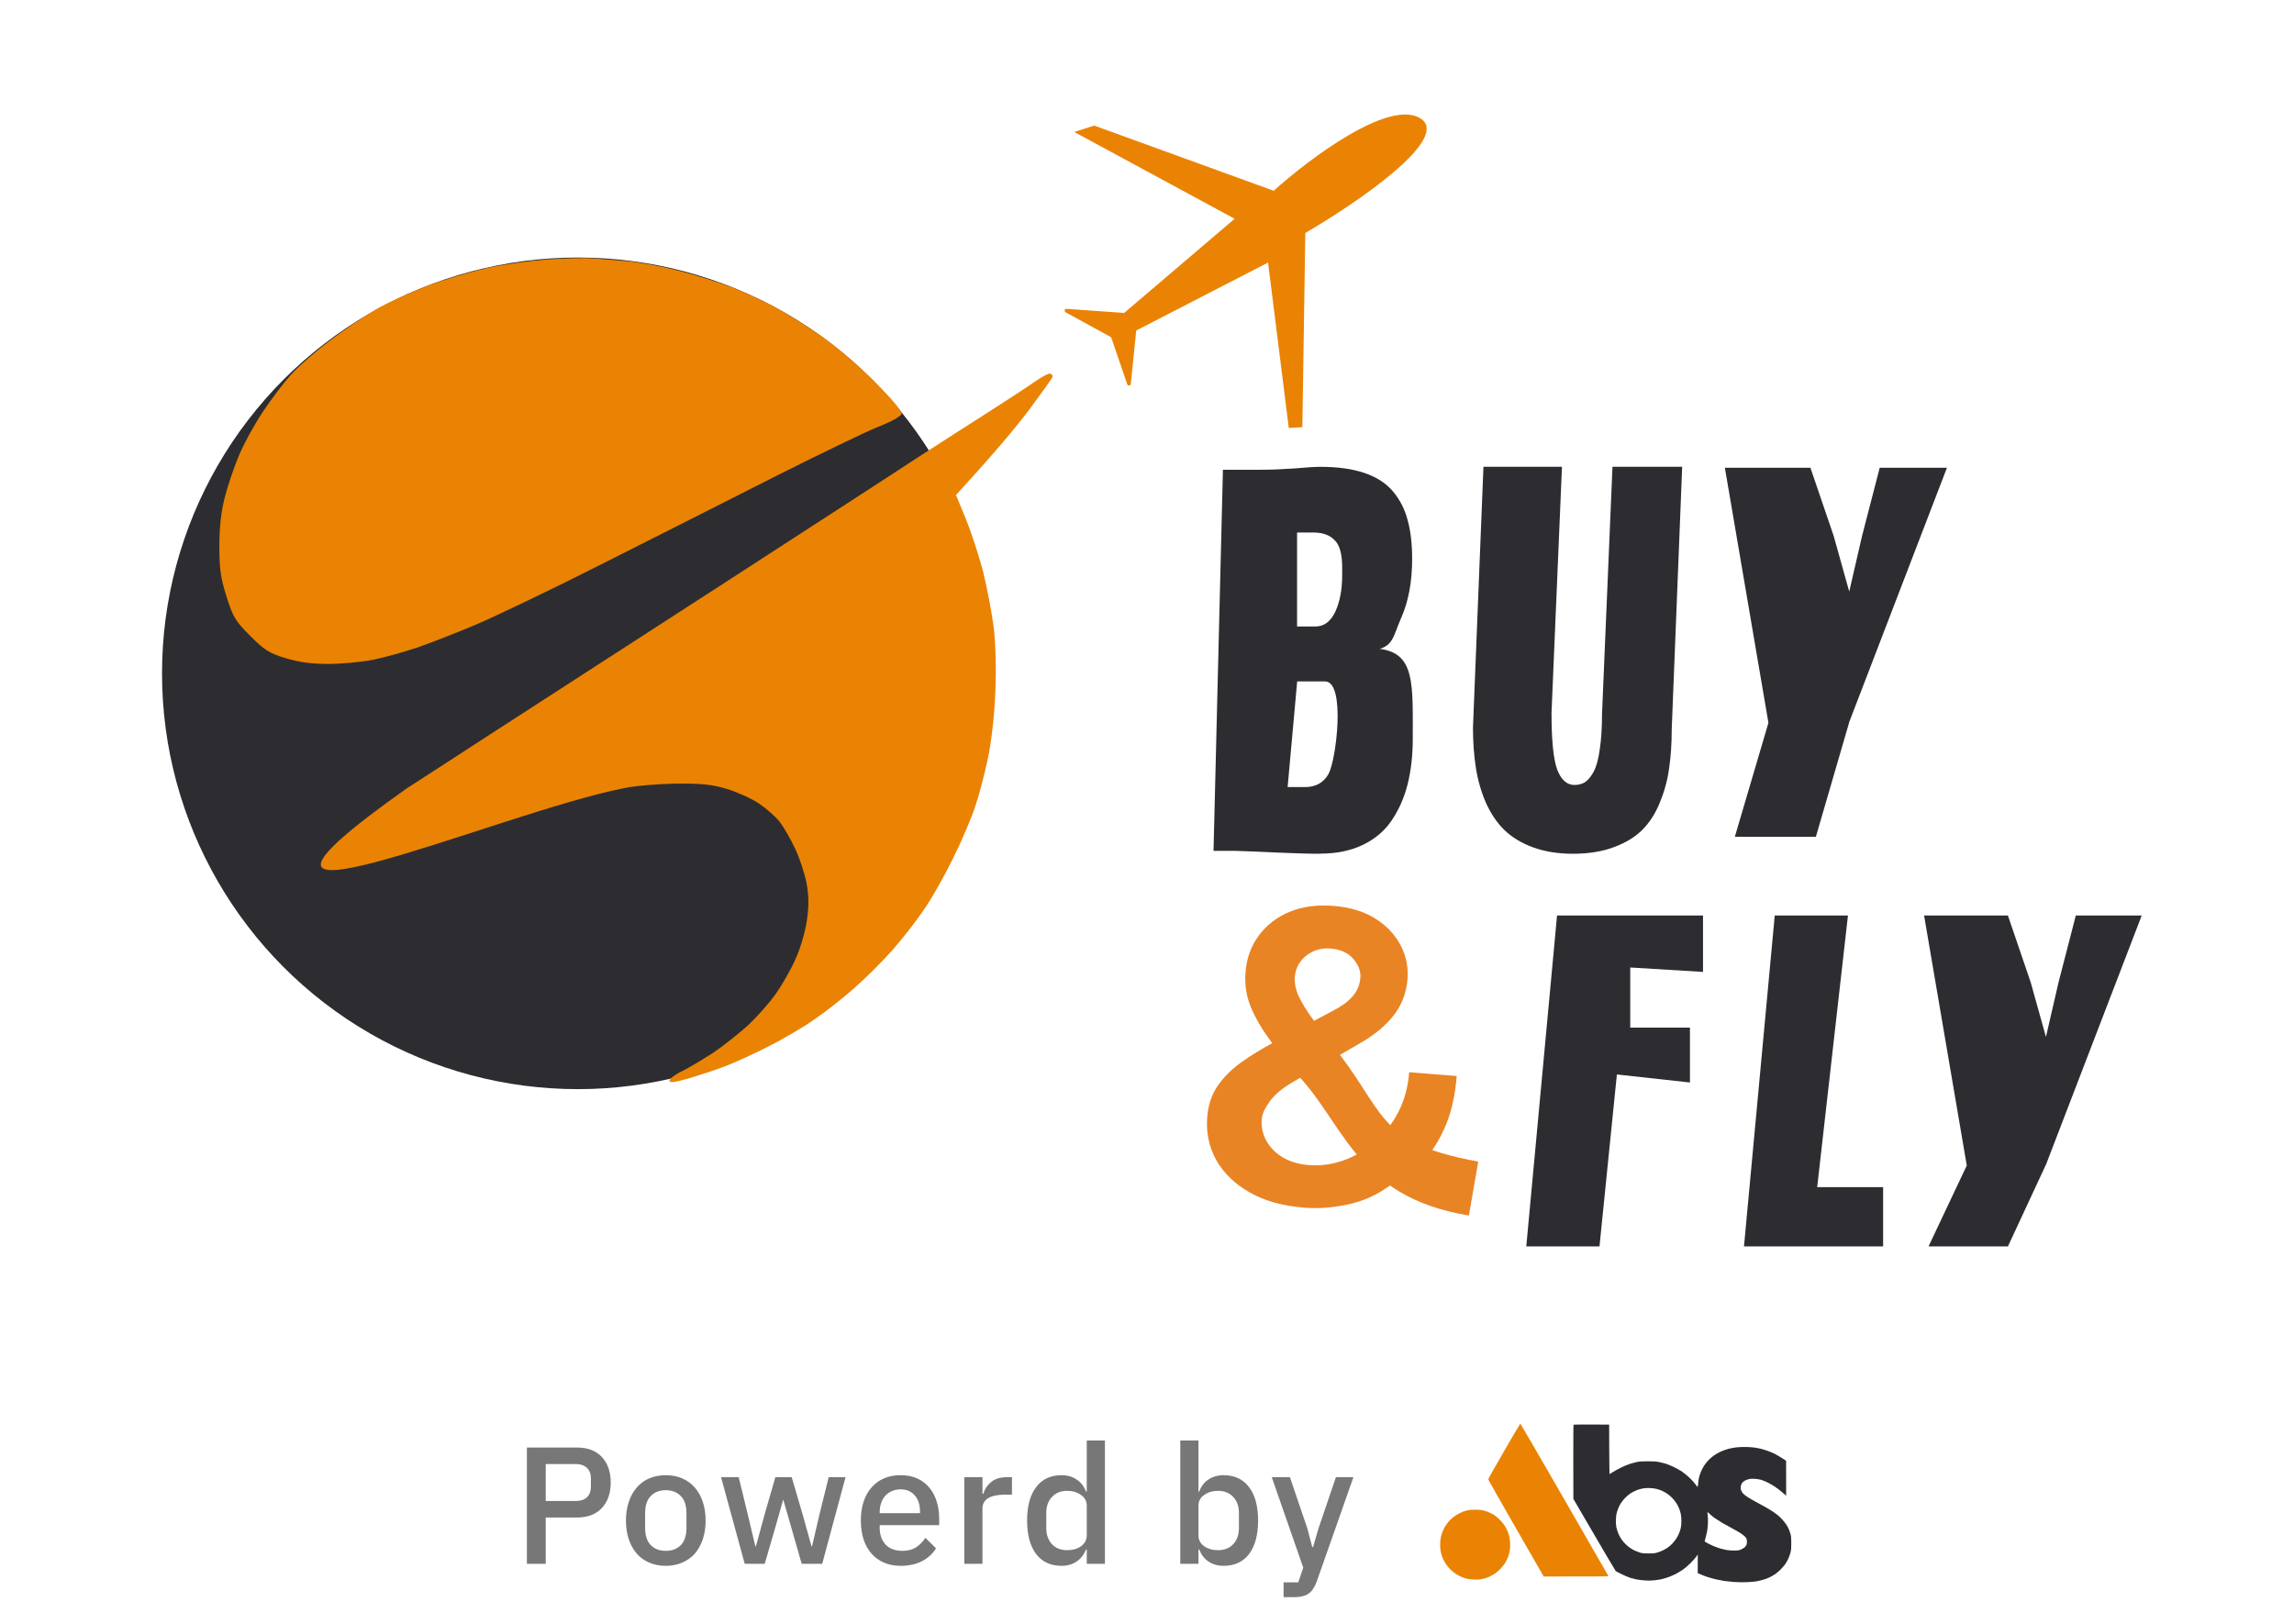
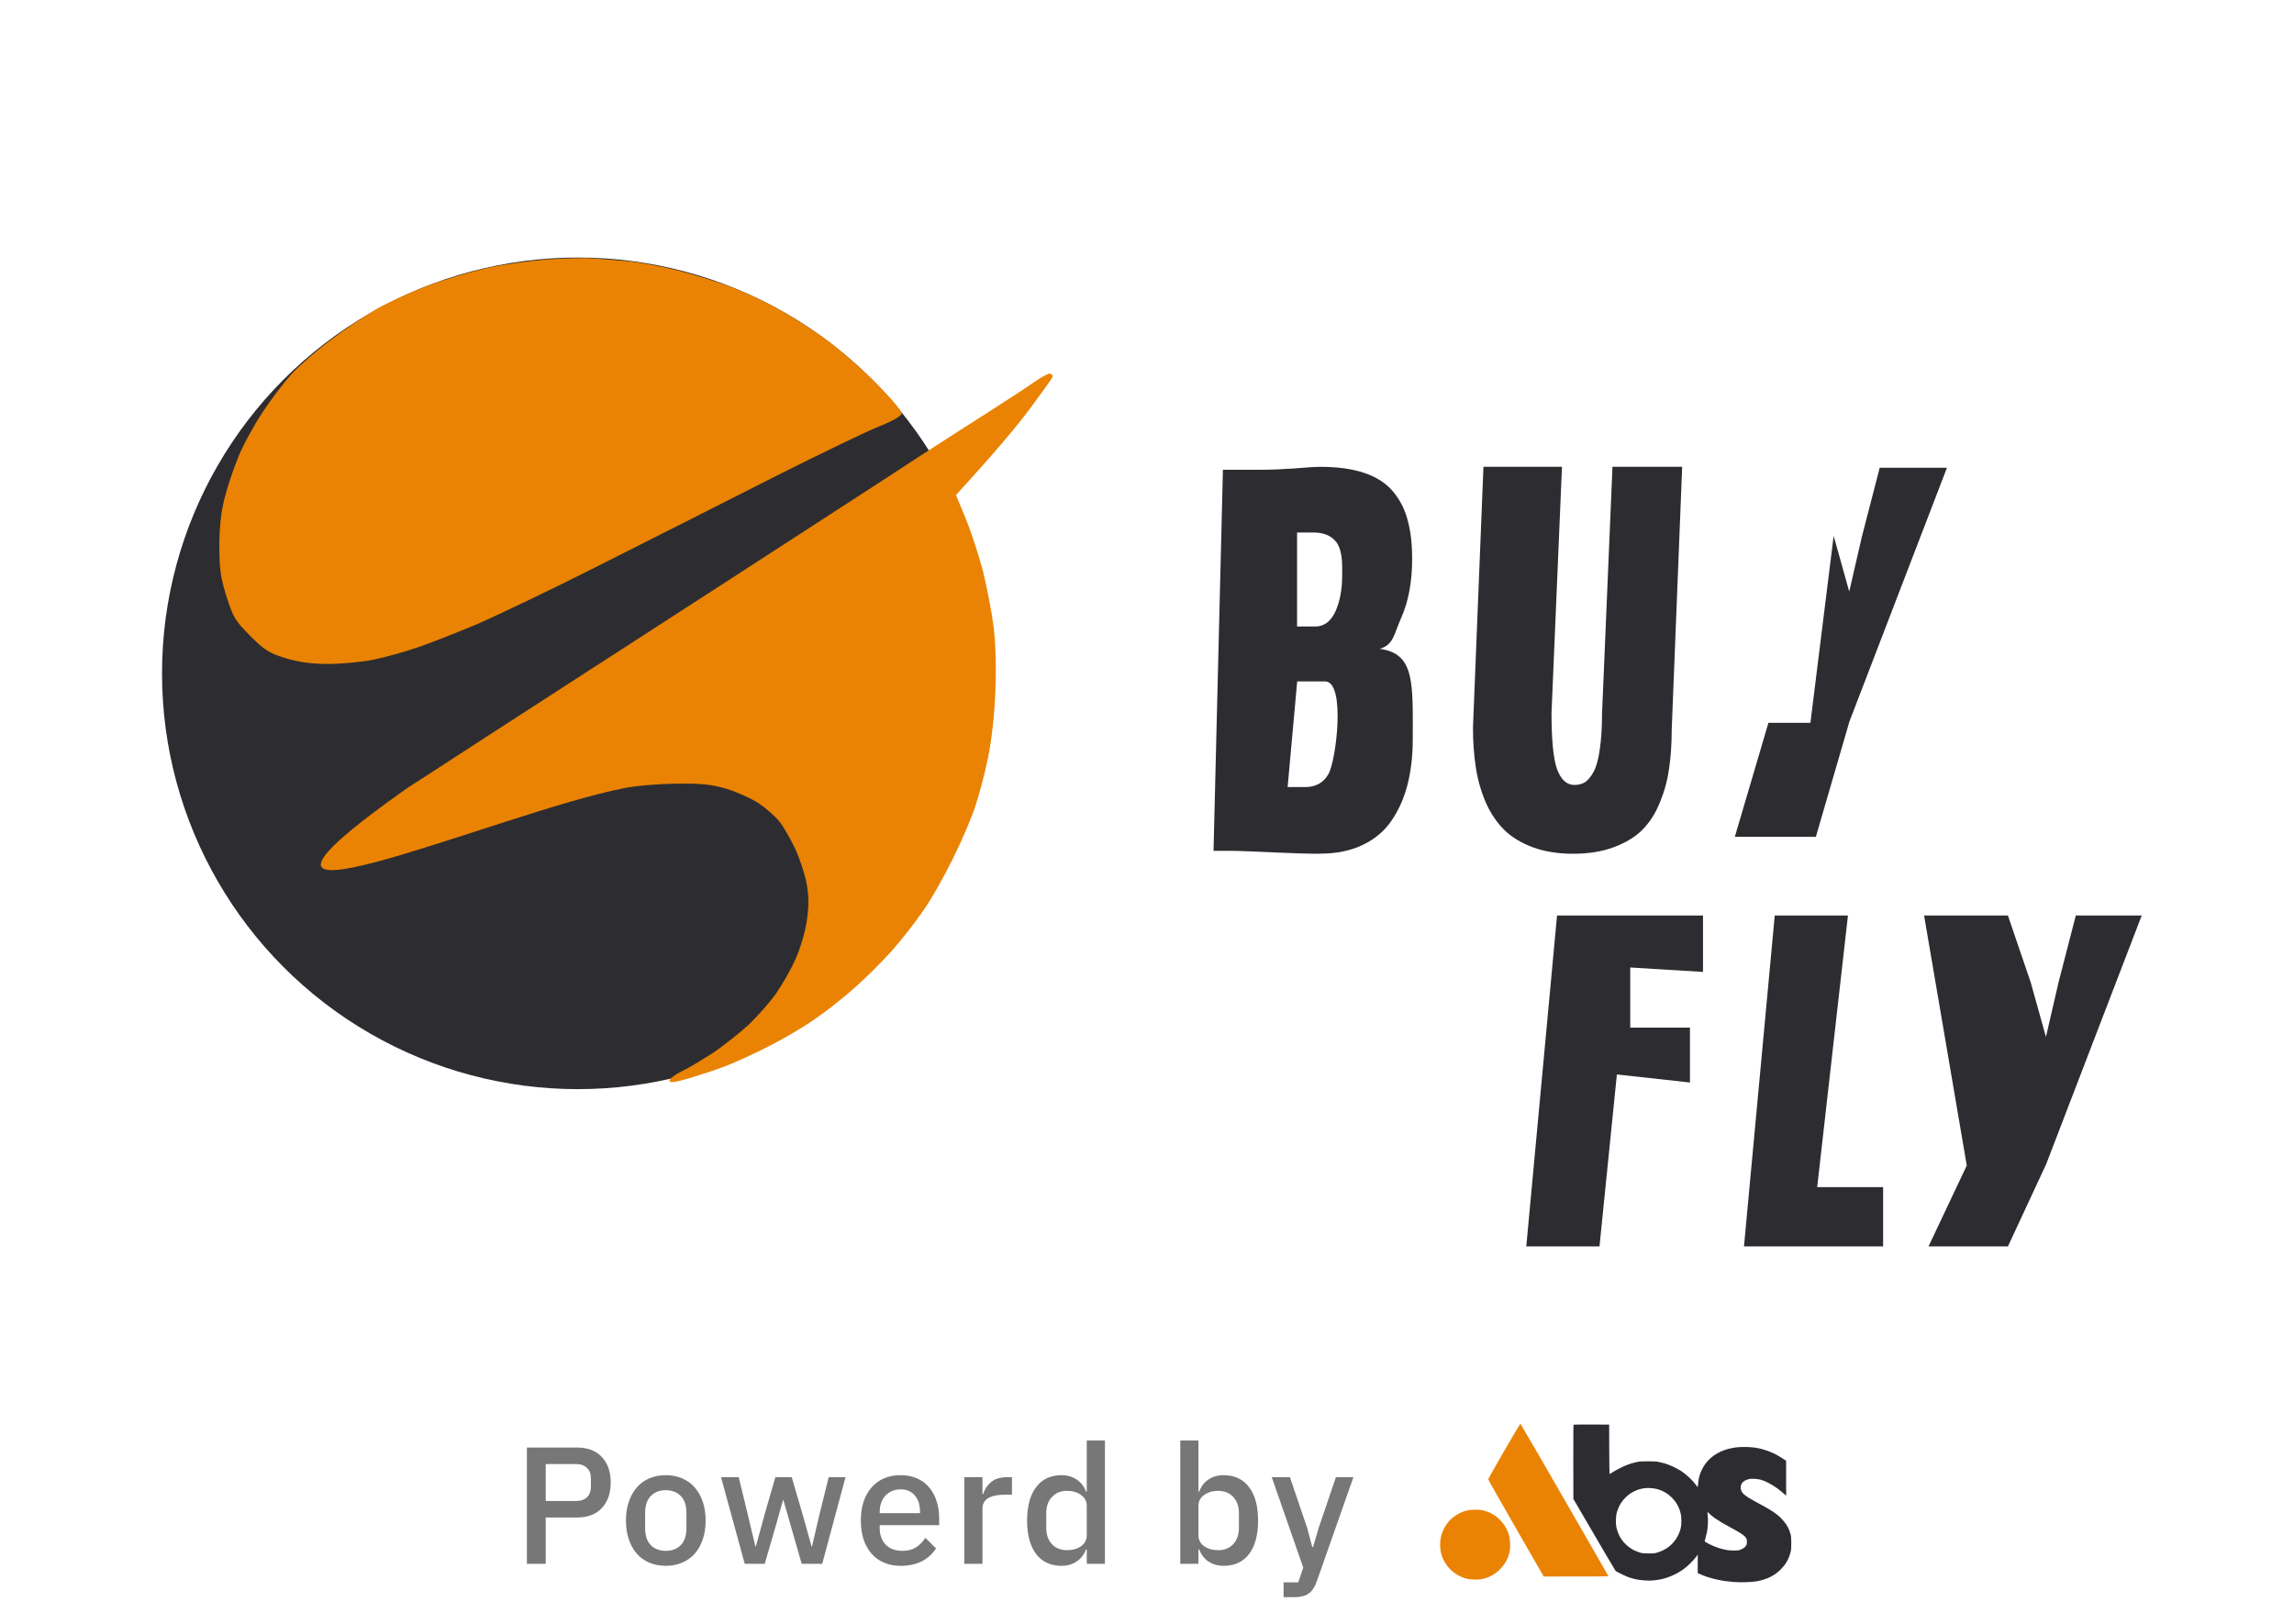
<svg xmlns="http://www.w3.org/2000/svg" width="113" height="80" viewBox="0 0 113 80" fill="none">
  <circle cx="28.465" cy="33.171" r="20.484" fill="#2D2D31" />
  <g clip-path="url(#clip0_11988_17934)">
    <path d="M64.287 38.774C64.81 38.774 65.194 38.56 65.438 38.133C65.824 37.456 66.298 33.568 65.271 33.568H63.898L63.427 38.774H64.29H64.287ZM66.114 27.946C66.114 27.305 65.994 26.861 65.75 26.617C65.506 26.36 65.156 26.234 64.701 26.234H63.892V30.864H64.788C65.216 30.864 65.545 30.623 65.772 30.143C65.999 29.653 66.114 29.053 66.114 28.349V27.949V27.946ZM65.038 42.059C64.462 42.059 63.717 42.037 62.805 41.996C61.89 41.952 61.235 41.927 60.838 41.916H59.777L60.24 23.141H62.153C62.618 23.141 63.147 23.119 63.745 23.078C64.342 23.026 64.772 22.998 65.038 22.998C65.901 22.998 66.627 23.099 67.216 23.302C67.813 23.505 68.282 23.809 68.621 24.215C68.961 24.62 69.199 25.091 69.339 25.623C69.487 26.157 69.561 26.793 69.561 27.53C69.561 28.661 69.38 29.634 69.019 30.445C68.657 31.256 68.649 31.763 67.964 31.965C69.704 32.19 69.591 33.67 69.591 36.401C69.591 37.223 69.506 37.971 69.336 38.642C69.167 39.305 68.906 39.897 68.55 40.42C68.205 40.933 67.731 41.333 67.134 41.62C66.536 41.908 65.835 42.053 65.032 42.053L65.038 42.059Z" fill="#2D2D31" />
    <path d="M77.489 42.059C76.744 42.059 76.081 41.952 75.5 41.738C74.927 41.525 74.456 41.237 74.089 40.875C73.727 40.514 73.426 40.067 73.188 39.533C72.955 38.99 72.793 38.42 72.7 37.823C72.607 37.226 72.557 36.566 72.557 35.842L73.073 22.995H76.941L76.426 35.122C76.426 36.475 76.519 37.407 76.708 37.919C76.903 38.42 77.185 38.67 77.555 38.67C77.757 38.67 77.936 38.623 78.086 38.527C78.24 38.42 78.379 38.245 78.511 38.001C78.642 37.746 78.738 37.385 78.804 36.913C78.875 36.434 78.914 35.853 78.914 35.171L79.429 22.995H82.862L82.347 35.938C82.347 36.651 82.303 37.297 82.215 37.872C82.136 38.448 81.982 39.007 81.757 39.549C81.541 40.081 81.251 40.53 80.889 40.892C80.533 41.242 80.067 41.525 79.486 41.738C78.914 41.952 78.248 42.059 77.486 42.059H77.489Z" fill="#2D2D31" />
-     <path d="M85.456 41.223L87.111 35.609L84.965 23.042H89.179L90.324 26.398L91.091 29.143L91.724 26.398L92.593 23.042H95.905L91.102 35.541L89.448 41.223H85.456Z" fill="#2D2D31" />
+     <path d="M85.456 41.223L87.111 35.609H89.179L90.324 26.398L91.091 29.143L91.724 26.398L92.593 23.042H95.905L91.102 35.541L89.448 41.223H85.456Z" fill="#2D2D31" />
    <path d="M78.789 61.403H75.183L76.698 45.102H83.888V47.88L80.304 47.662V50.625H83.245V53.327L79.646 52.932L78.789 61.403Z" fill="#2D2D31" />
    <path d="M85.907 61.403L87.422 45.102H91.028L89.513 58.484H92.76V61.403H85.907Z" fill="#2D2D31" />
    <path d="M94.997 61.403L96.881 57.416L94.779 45.102H98.908L100.03 48.392L100.781 51.082L101.402 48.392L102.252 45.102H105.498L100.792 57.351L98.908 61.403H94.997Z" fill="#2D2D31" />
-     <path d="M64.224 59.492C63.17 59.408 62.278 59.156 61.55 58.738C60.821 58.321 60.273 57.791 59.911 57.149C59.553 56.502 59.406 55.795 59.467 55.025C59.513 54.443 59.68 53.94 59.967 53.512C60.259 53.084 60.641 52.697 61.12 52.35C61.601 52.003 62.153 51.665 62.775 51.333L65.645 49.802C66.066 49.588 66.39 49.352 66.617 49.095C66.849 48.839 66.981 48.525 67.01 48.157C67.035 47.845 66.919 47.539 66.66 47.238C66.406 46.938 66.035 46.768 65.549 46.729C65.224 46.704 64.928 46.754 64.665 46.879C64.408 47.002 64.2 47.172 64.042 47.393C63.887 47.614 63.802 47.855 63.781 48.114C63.756 48.431 63.824 48.758 63.983 49.101C64.149 49.441 64.368 49.799 64.64 50.172C64.918 50.546 65.216 50.944 65.53 51.362C68.334 54.77 67.65 56.285 72.817 57.223L72.356 59.88C66.641 58.95 66.185 55.121 63.687 52.727C63.278 52.2 62.885 51.682 62.508 51.171C62.133 50.66 61.834 50.139 61.61 49.602C61.389 49.062 61.305 48.489 61.353 47.886C61.408 47.2 61.626 46.602 62.004 46.093C62.383 45.577 62.887 45.188 63.512 44.924C64.143 44.661 64.866 44.562 65.68 44.626C66.494 44.691 67.178 44.897 67.736 45.246C68.293 45.595 68.712 46.032 68.987 46.557C69.264 47.082 69.379 47.641 69.332 48.231C69.278 48.916 69.049 49.514 68.645 50.029C68.242 50.538 67.7 50.987 67.024 51.376L63.737 53.275C63.198 53.584 62.801 53.91 62.554 54.25C62.305 54.588 62.172 54.88 62.152 55.131C62.122 55.513 62.198 55.868 62.378 56.196C62.558 56.524 62.828 56.798 63.184 57.016C63.547 57.229 63.979 57.356 64.479 57.396C65.03 57.44 65.583 57.368 66.139 57.179C66.696 56.987 67.212 56.69 67.686 56.291C68.163 55.891 68.554 55.4 68.864 54.817C69.174 54.229 69.356 53.565 69.415 52.822L71.756 53.008C71.683 53.923 71.511 54.712 71.241 55.374C70.972 56.032 70.648 56.581 70.269 57.021C69.891 57.455 69.501 57.798 69.097 58.046C68.97 58.116 68.849 58.188 68.731 58.259C68.615 58.329 68.491 58.402 68.365 58.472C67.787 58.89 67.124 59.181 66.38 59.339C65.639 59.497 64.921 59.55 64.224 59.495L64.224 59.492Z" fill="#E98424" />
  </g>
  <path d="M23.942 13.214C24.747 13.029 26.105 12.844 26.976 12.778C27.846 12.726 28.822 12.699 29.152 12.726C29.482 12.752 30.221 12.805 30.801 12.857C31.381 12.897 32.542 13.108 33.373 13.319C34.204 13.53 35.431 13.913 36.077 14.163C36.723 14.414 37.726 14.876 38.28 15.192C38.847 15.495 39.849 16.129 40.522 16.603C41.195 17.078 42.355 18.067 43.094 18.819C43.859 19.571 44.439 20.257 44.413 20.376C44.4 20.494 43.964 20.745 43.331 20.996C42.751 21.22 40.403 22.354 38.121 23.502C35.839 24.663 32.001 26.601 29.614 27.802C27.226 29.015 24.456 30.334 23.48 30.756C22.504 31.165 21.199 31.68 20.579 31.891C19.959 32.102 18.983 32.379 18.402 32.497C17.822 32.616 16.806 32.708 16.16 32.708C15.316 32.708 14.709 32.616 14.05 32.418C13.258 32.181 13.008 32.009 12.322 31.323C11.596 30.598 11.478 30.4 11.161 29.398C10.871 28.474 10.805 28.039 10.805 26.892C10.805 25.968 10.897 25.177 11.069 24.517C11.201 23.977 11.517 23.053 11.755 22.473C11.992 21.893 12.533 20.916 12.942 20.297C13.351 19.677 13.984 18.846 14.34 18.45C14.696 18.054 15.553 17.302 16.239 16.788C16.925 16.261 17.954 15.575 18.534 15.232C19.115 14.902 20.236 14.387 21.04 14.084C21.845 13.781 23.137 13.398 23.942 13.214Z" fill="#EA8303" />
  <path d="M48.673 20.31C49.583 19.729 50.612 19.057 50.968 18.806C51.324 18.555 51.681 18.371 51.746 18.41C51.812 18.437 51.865 18.503 51.852 18.555C51.852 18.608 51.324 19.334 50.691 20.191C50.058 21.035 48.977 22.328 47.09 24.386L47.565 25.533C47.829 26.179 48.212 27.34 48.423 28.145C48.62 28.949 48.858 30.189 48.95 30.915C49.043 31.706 49.082 32.972 49.029 34.08C48.99 35.201 48.845 36.468 48.673 37.312C48.515 38.077 48.238 39.145 48.053 39.686C47.882 40.227 47.394 41.387 46.959 42.258C46.536 43.129 45.877 44.302 45.481 44.856C45.099 45.424 44.4 46.307 43.925 46.848C43.45 47.376 42.632 48.194 42.105 48.655C41.577 49.13 40.693 49.829 40.126 50.212C39.572 50.607 38.53 51.214 37.818 51.57C37.119 51.926 36.169 52.361 35.708 52.533C35.259 52.705 34.455 52.968 33.927 53.127C33.228 53.324 32.977 53.364 32.977 53.232C32.977 53.153 33.254 52.929 33.597 52.77C33.953 52.599 34.639 52.177 35.154 51.847C35.655 51.504 36.42 50.897 36.855 50.502C37.277 50.106 37.884 49.42 38.2 48.985C38.504 48.55 38.952 47.785 39.176 47.27C39.414 46.756 39.664 45.912 39.744 45.358C39.849 44.619 39.849 44.157 39.73 43.511C39.638 43.036 39.388 42.271 39.163 41.796C38.939 41.322 38.596 40.728 38.398 40.477C38.2 40.227 37.739 39.818 37.383 39.58C37.026 39.343 36.328 39.026 35.813 38.868C35.074 38.644 34.56 38.591 33.307 38.604C32.436 38.617 31.276 38.71 30.735 38.829C24.506 40.044 8.104 47.27 20.051 38.829C20.051 38.829 22.729 37.101 24.47 35.966C26.211 34.845 31.197 31.614 35.549 28.804C39.902 25.982 44.268 23.159 45.244 22.512C46.22 21.879 47.763 20.89 48.673 20.31Z" fill="#EA8303" />
-   <path d="M63.485 21.085L64.153 21.043L64.298 11.477C66.831 10.003 71.512 6.81 69.975 5.835C68.437 4.86 64.511 7.803 62.741 9.397L53.903 6.187L52.917 6.502L60.817 10.777L55.375 15.416L52.539 15.215C52.443 15.208 52.405 15.337 52.49 15.384L54.734 16.613L55.527 18.931C55.559 19.022 55.692 19.007 55.702 18.911L55.97 16.282L62.463 12.935L63.485 21.085Z" fill="#EA8303" />
  <path d="M25.954 77.04V71.31H28.417C28.948 71.31 29.358 71.466 29.648 71.778C29.938 72.09 30.083 72.509 30.083 73.034C30.083 73.559 29.938 73.978 29.648 74.29C29.358 74.602 28.948 74.758 28.417 74.758H26.882V77.04H25.954ZM26.882 73.945H28.36C28.595 73.945 28.778 73.885 28.91 73.764C29.041 73.639 29.107 73.461 29.107 73.231V72.837C29.107 72.607 29.041 72.432 28.91 72.312C28.778 72.186 28.595 72.123 28.36 72.123H26.882V73.945ZM32.796 77.138C32.5 77.138 32.229 77.086 31.983 76.982C31.742 76.878 31.537 76.731 31.367 76.539C31.198 76.342 31.067 76.107 30.974 75.833C30.88 75.554 30.834 75.245 30.834 74.906C30.834 74.566 30.88 74.26 30.974 73.986C31.067 73.707 31.198 73.472 31.367 73.28C31.537 73.083 31.742 72.933 31.983 72.829C32.229 72.725 32.5 72.673 32.796 72.673C33.091 72.673 33.359 72.725 33.6 72.829C33.846 72.933 34.054 73.083 34.224 73.28C34.394 73.472 34.525 73.707 34.618 73.986C34.711 74.26 34.758 74.566 34.758 74.906C34.758 75.245 34.711 75.554 34.618 75.833C34.525 76.107 34.394 76.342 34.224 76.539C34.054 76.731 33.846 76.878 33.6 76.982C33.359 77.086 33.091 77.138 32.796 77.138ZM32.796 76.4C33.102 76.4 33.349 76.306 33.535 76.12C33.721 75.929 33.814 75.644 33.814 75.267V74.544C33.814 74.167 33.721 73.885 33.535 73.699C33.349 73.507 33.102 73.412 32.796 73.412C32.489 73.412 32.243 73.507 32.057 73.699C31.871 73.885 31.778 74.167 31.778 74.544V75.267C31.778 75.644 31.871 75.929 32.057 76.12C32.243 76.306 32.489 76.4 32.796 76.4ZM35.518 72.771H36.388L36.823 74.561L37.209 76.178H37.234L37.677 74.561L38.194 72.771H38.998L39.524 74.561L39.975 76.178H40L40.377 74.561L40.821 72.771H41.65L40.501 77.04H39.491L38.933 75.094L38.588 73.896H38.572L38.235 75.094L37.669 77.04H36.684L35.518 72.771ZM44.367 77.138C44.06 77.138 43.787 77.086 43.546 76.982C43.305 76.878 43.1 76.731 42.93 76.539C42.761 76.342 42.629 76.107 42.536 75.833C42.449 75.554 42.405 75.245 42.405 74.906C42.405 74.566 42.449 74.26 42.536 73.986C42.629 73.707 42.761 73.472 42.93 73.28C43.1 73.083 43.305 72.933 43.546 72.829C43.787 72.725 44.06 72.673 44.367 72.673C44.679 72.673 44.953 72.728 45.188 72.837C45.429 72.946 45.628 73.1 45.787 73.297C45.946 73.488 46.063 73.713 46.14 73.97C46.222 74.227 46.263 74.503 46.263 74.799V75.135H43.333V75.275C43.333 75.603 43.428 75.874 43.62 76.088C43.817 76.296 44.096 76.4 44.457 76.4C44.72 76.4 44.942 76.342 45.122 76.227C45.303 76.112 45.456 75.956 45.582 75.759L46.107 76.276C45.949 76.539 45.719 76.75 45.418 76.909C45.117 77.062 44.766 77.138 44.367 77.138ZM44.367 73.371C44.214 73.371 44.071 73.398 43.94 73.453C43.814 73.507 43.705 73.584 43.612 73.682C43.524 73.781 43.456 73.899 43.407 74.035C43.357 74.172 43.333 74.323 43.333 74.487V74.544H45.319V74.462C45.319 74.134 45.234 73.871 45.065 73.674C44.895 73.472 44.663 73.371 44.367 73.371ZM47.5 77.04V72.771H48.395V73.592H48.436C48.496 73.373 48.622 73.182 48.813 73.017C49.005 72.853 49.27 72.771 49.61 72.771H49.848V73.633H49.495C49.139 73.633 48.865 73.691 48.674 73.806C48.488 73.921 48.395 74.09 48.395 74.314V77.04H47.5ZM53.533 76.334H53.492C53.399 76.586 53.245 76.783 53.032 76.925C52.824 77.067 52.578 77.138 52.293 77.138C51.752 77.138 51.333 76.944 51.037 76.555C50.742 76.162 50.594 75.612 50.594 74.906C50.594 74.2 50.742 73.652 51.037 73.264C51.333 72.87 51.752 72.673 52.293 72.673C52.578 72.673 52.824 72.744 53.032 72.886C53.245 73.023 53.399 73.22 53.492 73.477H53.533V70.965H54.428V77.04H53.533V76.334ZM52.564 76.367C52.838 76.367 53.068 76.301 53.254 76.17C53.44 76.033 53.533 75.855 53.533 75.636V74.175C53.533 73.956 53.44 73.781 53.254 73.65C53.068 73.513 52.838 73.444 52.564 73.444C52.252 73.444 52.003 73.546 51.817 73.748C51.631 73.945 51.538 74.208 51.538 74.536V75.275C51.538 75.603 51.631 75.869 51.817 76.071C52.003 76.268 52.252 76.367 52.564 76.367ZM58.139 70.965H59.034V73.477H59.075C59.168 73.22 59.318 73.023 59.526 72.886C59.74 72.744 59.989 72.673 60.273 72.673C60.815 72.673 61.234 72.87 61.529 73.264C61.825 73.652 61.972 74.2 61.972 74.906C61.972 75.612 61.825 76.162 61.529 76.555C61.234 76.944 60.815 77.138 60.273 77.138C59.989 77.138 59.74 77.067 59.526 76.925C59.318 76.783 59.168 76.586 59.075 76.334H59.034V77.04H58.139V70.965ZM60.002 76.367C60.314 76.367 60.563 76.268 60.749 76.071C60.935 75.869 61.028 75.603 61.028 75.275V74.536C61.028 74.208 60.935 73.945 60.749 73.748C60.563 73.546 60.314 73.444 60.002 73.444C59.729 73.444 59.499 73.513 59.313 73.65C59.127 73.781 59.034 73.956 59.034 74.175V75.636C59.034 75.855 59.127 76.033 59.313 76.17C59.499 76.301 59.729 76.367 60.002 76.367ZM65.806 72.771H66.668L64.87 77.885C64.82 78.028 64.763 78.148 64.697 78.246C64.637 78.35 64.563 78.433 64.476 78.493C64.394 78.558 64.292 78.605 64.172 78.632C64.052 78.665 63.909 78.682 63.745 78.682H63.228V77.951H63.95L64.197 77.229L62.645 72.771H63.54L64.394 75.283L64.64 76.211H64.681L64.952 75.283L65.806 72.771Z" fill="#777777" />
  <path d="M73.309 72.874C73.309 72.853 73.661 72.228 74.091 71.486C74.521 70.742 74.881 70.133 74.89 70.133C74.9 70.133 75.88 71.821 77.067 73.883C78.255 75.947 79.229 77.642 79.233 77.65C79.235 77.659 78.535 77.667 76.042 77.665L74.675 75.288C73.923 73.981 73.309 72.894 73.309 72.874Z" fill="#EA8303" />
  <path d="M72.103 74.456C72.153 74.439 72.248 74.412 72.31 74.399C72.372 74.386 72.527 74.373 72.653 74.373C72.794 74.371 72.941 74.382 73.03 74.401C73.111 74.416 73.245 74.46 73.328 74.495C73.411 74.531 73.524 74.588 73.58 74.621C73.637 74.653 73.754 74.749 73.842 74.832C73.929 74.915 74.046 75.051 74.102 75.134C74.157 75.217 74.225 75.339 74.253 75.407C74.281 75.475 74.321 75.588 74.34 75.661C74.362 75.738 74.381 75.883 74.387 76.01C74.393 76.136 74.389 76.284 74.376 76.367C74.362 76.445 74.329 76.58 74.299 76.669C74.266 76.757 74.202 76.897 74.153 76.978C74.102 77.059 73.999 77.194 73.921 77.277C73.844 77.36 73.709 77.475 73.62 77.533C73.531 77.594 73.392 77.667 73.309 77.699C73.226 77.731 73.087 77.772 72.998 77.789C72.875 77.816 72.781 77.82 72.593 77.812C72.425 77.806 72.304 77.789 72.21 77.763C72.137 77.74 72.018 77.697 71.946 77.665C71.876 77.633 71.761 77.569 71.688 77.52C71.616 77.471 71.501 77.377 71.435 77.309C71.368 77.241 71.269 77.119 71.215 77.036C71.16 76.953 71.091 76.821 71.058 76.744C71.028 76.667 70.989 76.539 70.972 76.462C70.953 76.377 70.94 76.234 70.94 76.104C70.94 75.974 70.953 75.827 70.972 75.737C70.989 75.654 71.032 75.518 71.068 75.435C71.104 75.352 71.16 75.239 71.194 75.183C71.226 75.128 71.302 75.026 71.358 74.959C71.415 74.891 71.52 74.789 71.594 74.734C71.665 74.68 71.79 74.601 71.867 74.561C71.944 74.522 72.05 74.473 72.103 74.456Z" fill="#EA8303" />
  <path fill-rule="evenodd" clip-rule="evenodd" d="M77.512 70.184C77.522 70.177 77.92 70.173 79.265 70.18L79.269 71.399C79.272 72.071 79.278 72.619 79.284 72.619C79.29 72.619 79.367 72.572 79.457 72.514C79.55 72.456 79.734 72.356 79.868 72.29C80.002 72.224 80.194 72.145 80.292 72.115C80.39 72.083 80.543 72.043 80.632 72.024C80.76 71.996 80.871 71.988 81.178 71.988C81.502 71.99 81.595 71.996 81.753 72.032C81.857 72.052 82.009 72.094 82.092 72.12C82.175 72.148 82.345 72.22 82.469 72.28C82.594 72.341 82.756 72.431 82.831 72.48C82.905 72.531 83.04 72.636 83.129 72.714C83.219 72.791 83.351 72.923 83.421 73.005C83.491 73.088 83.564 73.179 83.583 73.209C83.602 73.237 83.623 73.256 83.628 73.248C83.634 73.243 83.643 73.156 83.651 73.056C83.659 72.955 83.683 72.81 83.706 72.732C83.726 72.655 83.775 72.523 83.815 72.441C83.853 72.358 83.919 72.239 83.96 72.177C84 72.115 84.09 72.005 84.158 71.932C84.226 71.86 84.35 71.753 84.431 71.697C84.514 71.64 84.661 71.557 84.759 71.51C84.857 71.465 85.033 71.405 85.146 71.374C85.259 71.346 85.428 71.314 85.523 71.303C85.617 71.292 85.803 71.282 85.937 71.282C86.071 71.282 86.254 71.292 86.343 71.303C86.431 71.312 86.567 71.335 86.644 71.35C86.721 71.367 86.887 71.412 87.012 71.454C87.136 71.495 87.323 71.572 87.426 71.623C87.53 71.676 87.698 71.774 87.982 71.96L87.984 73.683L87.941 73.644C87.916 73.623 87.83 73.548 87.747 73.478C87.664 73.407 87.515 73.297 87.417 73.231C87.319 73.166 87.157 73.073 87.059 73.026C86.961 72.977 86.819 72.923 86.748 72.9C86.674 72.879 86.531 72.857 86.427 72.851C86.286 72.844 86.211 72.849 86.126 72.872C86.064 72.889 85.977 72.923 85.933 72.949C85.888 72.975 85.832 73.028 85.805 73.066C85.775 73.111 85.752 73.177 85.747 73.241C85.737 73.322 85.743 73.363 85.771 73.429C85.792 73.476 85.83 73.538 85.856 73.57C85.883 73.601 85.966 73.67 86.043 73.723C86.12 73.776 86.301 73.883 86.446 73.962C86.591 74.04 86.808 74.158 86.927 74.224C87.046 74.288 87.24 74.407 87.36 74.486C87.507 74.584 87.628 74.684 87.737 74.797C87.826 74.889 87.937 75.023 87.986 75.096C88.033 75.17 88.094 75.279 88.12 75.341C88.146 75.403 88.182 75.509 88.201 75.576C88.227 75.672 88.235 75.769 88.237 76.019C88.237 76.296 88.231 76.36 88.193 76.499C88.169 76.588 88.122 76.718 88.088 76.791C88.054 76.865 87.99 76.978 87.945 77.046C87.899 77.113 87.794 77.238 87.711 77.32C87.626 77.405 87.494 77.514 87.417 77.565C87.34 77.614 87.215 77.682 87.144 77.716C87.072 77.75 86.94 77.799 86.851 77.823C86.763 77.85 86.616 77.885 86.522 77.902C86.427 77.919 86.199 77.938 86.013 77.944C85.811 77.95 85.558 77.946 85.391 77.933C85.236 77.919 85.027 77.897 84.929 77.882C84.831 77.867 84.652 77.833 84.533 77.806C84.414 77.778 84.218 77.725 84.1 77.686C83.981 77.646 83.826 77.588 83.628 77.498L83.63 76.584L83.532 76.716C83.478 76.789 83.351 76.929 83.251 77.027C83.151 77.125 82.995 77.258 82.901 77.324C82.808 77.39 82.644 77.488 82.535 77.545C82.426 77.599 82.249 77.674 82.139 77.712C82.03 77.748 81.877 77.789 81.8 77.806C81.723 77.821 81.564 77.844 81.451 77.855C81.299 77.87 81.178 77.87 80.99 77.855C80.85 77.844 80.677 77.821 80.603 77.806C80.53 77.791 80.4 77.757 80.311 77.731C80.222 77.705 80.032 77.626 79.887 77.552C79.742 77.481 79.61 77.411 79.591 77.4C79.574 77.386 79.097 76.58 77.503 73.844L77.499 72.02C77.497 71.017 77.503 70.19 77.512 70.184ZM81.263 73.305C81.152 73.301 81.02 73.309 80.942 73.324C80.869 73.337 80.763 73.363 80.707 73.382C80.65 73.401 80.552 73.441 80.49 73.473C80.428 73.503 80.339 73.554 80.292 73.586C80.245 73.618 80.162 73.687 80.106 73.74C80.051 73.791 79.968 73.881 79.925 73.938C79.881 73.994 79.819 74.088 79.787 74.145C79.755 74.201 79.702 74.33 79.67 74.427C79.619 74.576 79.608 74.646 79.6 74.842C79.593 75.017 79.597 75.117 79.619 75.228C79.636 75.311 79.676 75.443 79.708 75.52C79.738 75.597 79.793 75.706 79.827 75.761C79.859 75.817 79.93 75.912 79.981 75.972C80.034 76.034 80.134 76.13 80.207 76.189C80.281 76.245 80.394 76.322 80.462 76.356C80.53 76.392 80.656 76.443 80.745 76.473C80.89 76.52 80.931 76.526 81.197 76.526C81.448 76.528 81.51 76.522 81.636 76.484C81.715 76.462 81.843 76.413 81.917 76.375C81.992 76.337 82.105 76.271 82.168 76.226C82.23 76.183 82.328 76.096 82.384 76.036C82.441 75.974 82.522 75.874 82.561 75.812C82.603 75.75 82.661 75.644 82.692 75.576C82.722 75.509 82.763 75.39 82.784 75.313C82.81 75.215 82.822 75.104 82.823 74.945C82.825 74.784 82.816 74.676 82.791 74.569C82.773 74.486 82.731 74.36 82.701 74.286C82.671 74.213 82.607 74.096 82.558 74.023C82.509 73.951 82.418 73.84 82.356 73.778C82.294 73.716 82.179 73.621 82.102 73.57C82.024 73.52 81.906 73.456 81.838 73.427C81.77 73.401 81.657 73.363 81.583 73.346C81.51 73.328 81.367 73.309 81.263 73.305ZM84.109 74.493C84.103 74.499 84.107 74.569 84.12 74.648C84.132 74.733 84.135 74.9 84.13 75.04C84.124 75.173 84.107 75.356 84.09 75.445C84.073 75.533 84.039 75.672 84.015 75.755C83.988 75.838 83.968 75.917 83.968 75.929C83.968 75.942 84.071 76.006 84.198 76.068C84.326 76.132 84.527 76.217 84.646 76.256C84.765 76.294 84.951 76.341 85.061 76.36C85.193 76.381 85.329 76.388 85.468 76.384C85.662 76.377 85.687 76.373 85.805 76.311C85.9 76.264 85.952 76.222 85.994 76.164C86.043 76.092 86.05 76.066 86.05 75.953C86.05 75.84 86.043 75.814 85.992 75.742C85.96 75.695 85.869 75.616 85.775 75.554C85.688 75.495 85.485 75.377 85.325 75.292C85.165 75.205 84.938 75.081 84.825 75.015C84.712 74.947 84.554 74.847 84.477 74.793C84.399 74.74 84.286 74.648 84.228 74.591C84.169 74.533 84.115 74.49 84.109 74.493Z" fill="#2D2D31" />
  <defs>
    <clipPath id="clip0_11988_17934">
      <rect width="46.821" height="40.068" fill="white" transform="translate(58.854 21.691)" />
    </clipPath>
  </defs>
</svg>